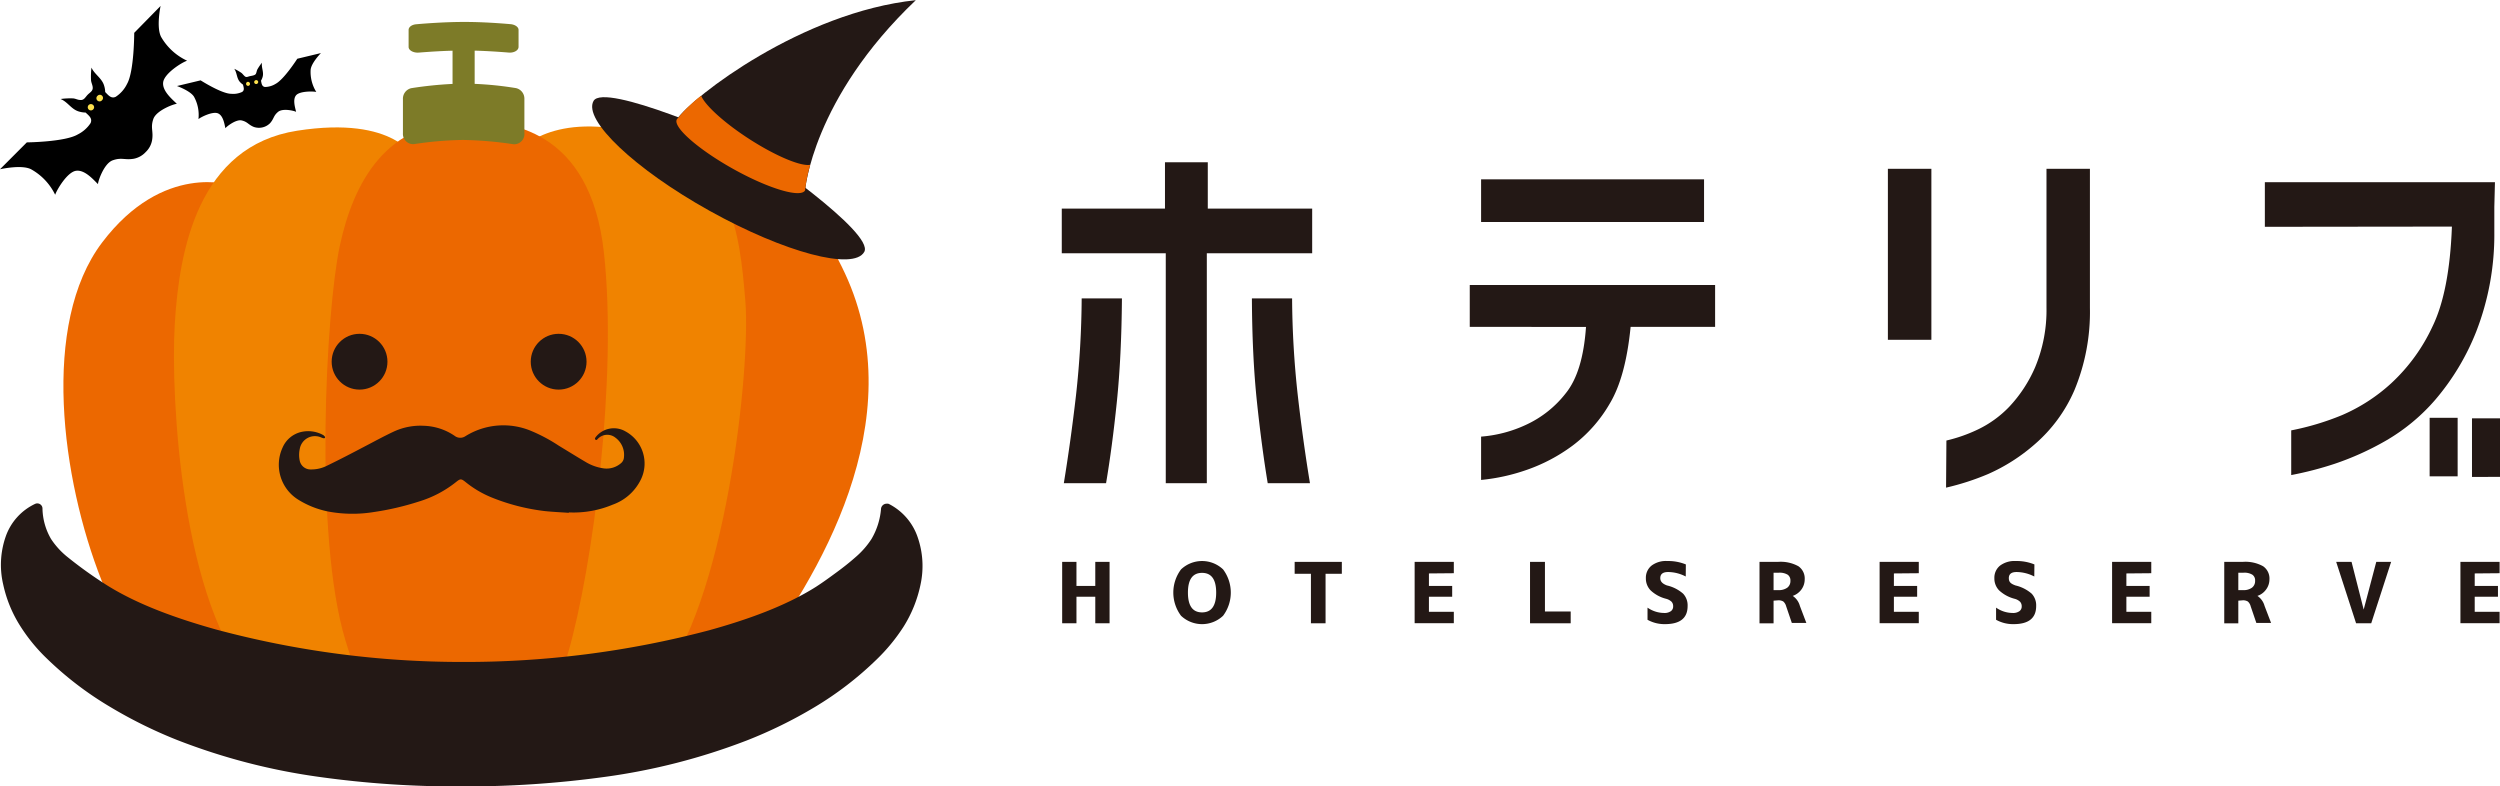
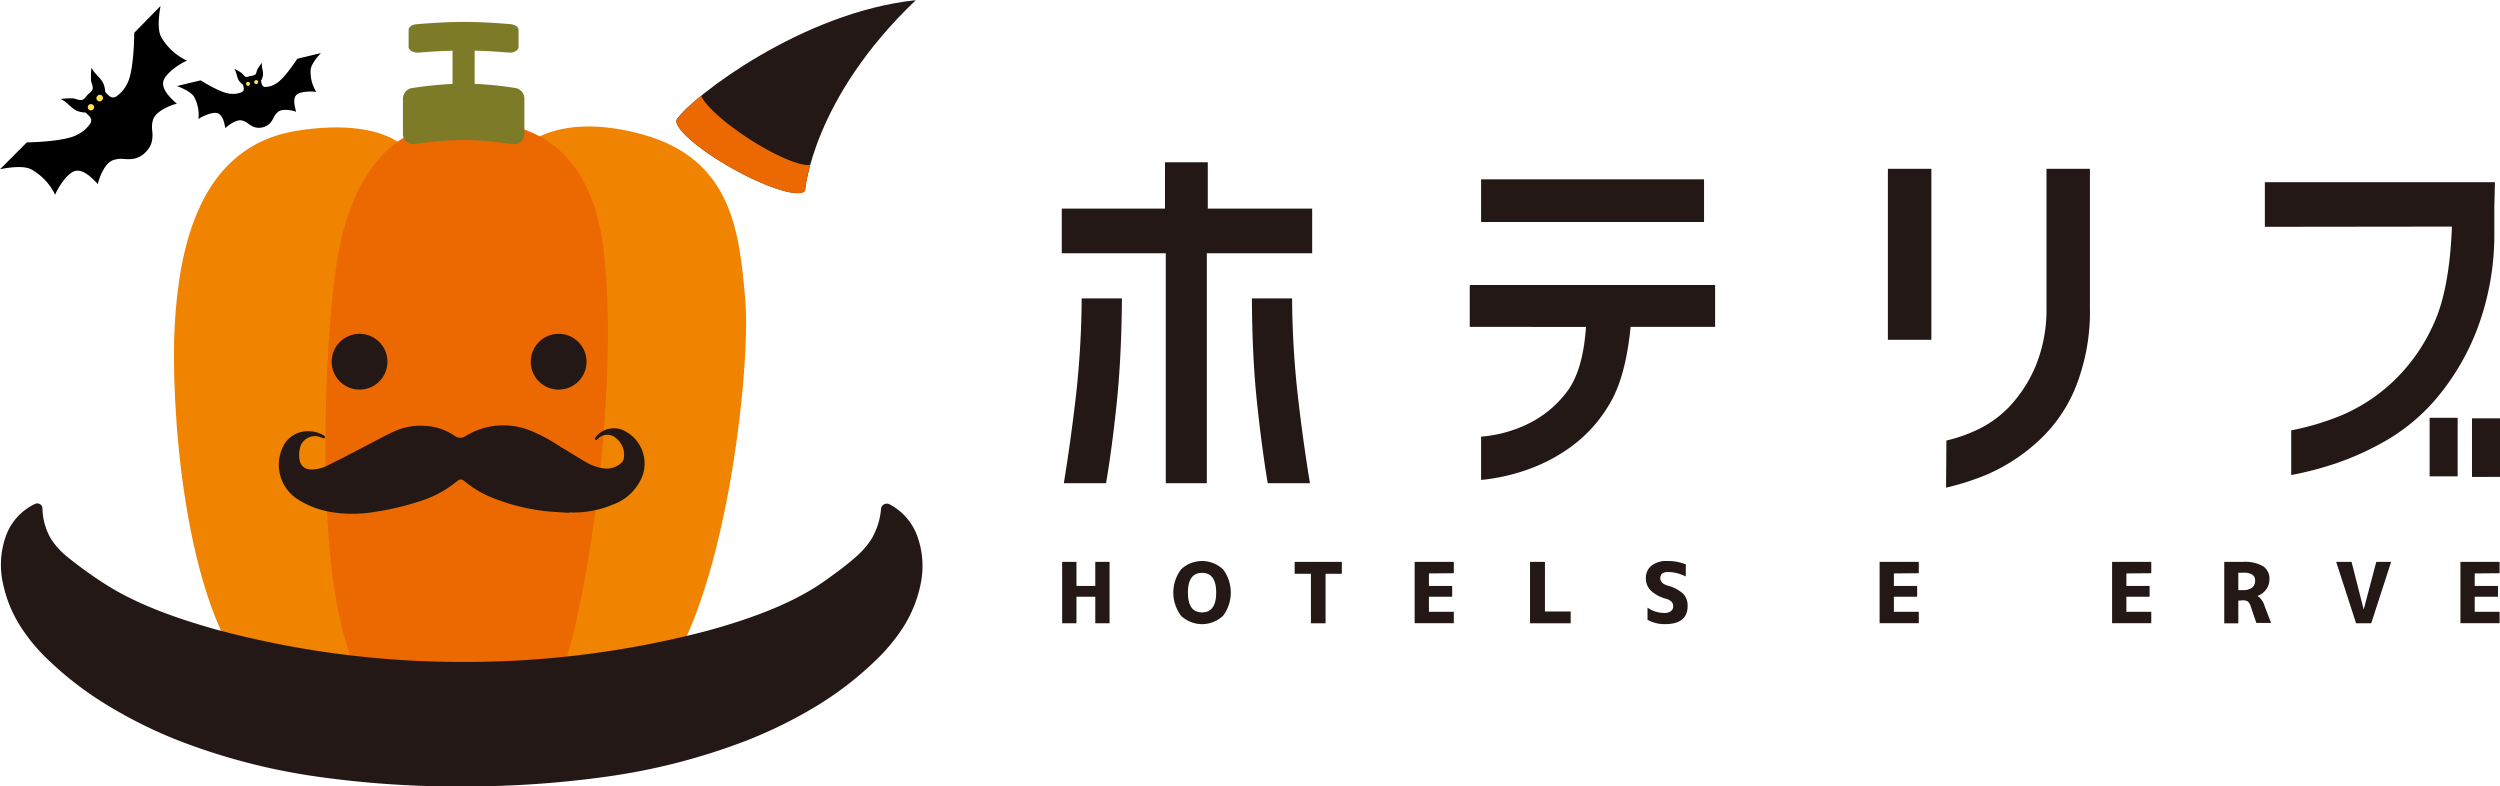
<svg xmlns="http://www.w3.org/2000/svg" viewBox="0 0 440.89 138.69">
  <defs>
    <style>.cls-1{fill:#231815;}.cls-2{fill:#ec6800;}.cls-3{fill:#f08300;}.cls-4{fill:#7d7b28;}.cls-5{fill:#ffe24e;}</style>
  </defs>
  <g id="レイヤー_2" data-name="レイヤー 2">
    <g id="レイヤー_4" data-name="レイヤー 4">
      <path class="cls-1" d="M193.16,105.24h-3.32v4.68h-2.52V99.09h2.52v4.24h3.32V99.09h2.52v10.83h-2.52Z" />
      <path class="cls-1" d="M215.7,108.59a5.39,5.39,0,0,1-7.42,0,6.82,6.82,0,0,1,0-8.17,5.39,5.39,0,0,1,7.42,0,6.82,6.82,0,0,1,0,8.17Zm-1.22-4.08q0-3.48-2.49-3.48t-2.49,3.48c0,2.33.83,3.49,2.49,3.49S214.48,106.83,214.48,104.51Z" />
      <path class="cls-1" d="M236.64,99.09v2.1h-2.87v8.73h-2.58v-8.73h-2.87v-2.1Z" />
      <path class="cls-1" d="M252,101.13v2.2h4.1v1.91H252v2.66h4.39v2h-6.91V99.09h6.91v2Z" />
      <path class="cls-1" d="M272.46,99.09v8.75H277v2.08h-7.17V99.09Z" />
-       <path class="cls-1" d="M312.78,105.93v4H310.3V99.09h3.26a6.44,6.44,0,0,1,3.6.77,2.62,2.62,0,0,1,1.11,2.31,3,3,0,0,1-.58,1.79,3.18,3.18,0,0,1-1.53,1.13v0a3.13,3.13,0,0,1,1.26,1.77l1.14,3H316l-1-2.94a1.72,1.72,0,0,0-.5-.84,1.6,1.6,0,0,0-.92-.21Zm.93-4.92h-.93v3.06h.83a2.53,2.53,0,0,0,1.59-.43,1.44,1.44,0,0,0,.55-1.21,1.23,1.23,0,0,0-.47-1.07A2.72,2.72,0,0,0,313.71,101Z" />
      <path class="cls-1" d="M334,101.13v2.2h4.1v1.91H334v2.66h4.39v2h-6.91V99.09h6.91v2Z" />
-       <path class="cls-1" d="M358.76,101.67a6.94,6.94,0,0,0-3.12-.79c-.92,0-1.37.36-1.37,1.08s.39,1,1.18,1.29a6.67,6.67,0,0,1,2.85,1.45,3,3,0,0,1,.79,2.18q0,3.2-4,3.19a6.08,6.08,0,0,1-3.07-.77v-2.14a5.14,5.14,0,0,0,2.91.94,1.93,1.93,0,0,0,1.2-.31,1,1,0,0,0,.41-.87,1.16,1.16,0,0,0-.29-.8,2.21,2.21,0,0,0-1-.53,6.3,6.3,0,0,1-2.7-1.48,3,3,0,0,1-.83-2.15,2.73,2.73,0,0,1,1-2.21,4.25,4.25,0,0,1,2.78-.81,8.24,8.24,0,0,1,3.28.6Z" />
      <path class="cls-1" d="M297.29,101.67a6.87,6.87,0,0,0-3.11-.79q-1.38,0-1.38,1.08c0,.6.4,1,1.19,1.29a6.55,6.55,0,0,1,2.84,1.45,3,3,0,0,1,.79,2.18c0,2.13-1.33,3.19-4,3.19a6.11,6.11,0,0,1-3.07-.77v-2.14a5.18,5.18,0,0,0,2.91.94,1.93,1.93,0,0,0,1.2-.31,1,1,0,0,0,.41-.87,1.15,1.15,0,0,0-.28-.8,2.27,2.27,0,0,0-1-.53,6.17,6.17,0,0,1-2.7-1.48,3,3,0,0,1-.83-2.15,2.73,2.73,0,0,1,1-2.21,4.21,4.21,0,0,1,2.78-.81,8.23,8.23,0,0,1,3.27.6Z" />
      <path class="cls-1" d="M375,101.13v2.2h4.1v1.91H375v2.66h4.39v2h-6.91V99.09h6.91v2Z" />
      <path class="cls-1" d="M394.74,105.93v4h-2.48V99.09h3.26a6.4,6.4,0,0,1,3.59.77,2.62,2.62,0,0,1,1.12,2.31,3,3,0,0,1-.59,1.79,3.09,3.09,0,0,1-1.53,1.13v0a3.13,3.13,0,0,1,1.26,1.77l1.15,3h-2.6l-1-2.94a1.65,1.65,0,0,0-.5-.84,1.58,1.58,0,0,0-.92-.21Zm.92-4.92h-.92v3.06h.82a2.49,2.49,0,0,0,1.59-.43,1.44,1.44,0,0,0,.55-1.21,1.2,1.2,0,0,0-.47-1.07A2.69,2.69,0,0,0,395.66,101Z" />
      <path class="cls-1" d="M414.71,99.09l2.14,8.41h0l2.22-8.41h2.62l-3.51,10.83h-2.67L412,99.09Z" />
      <path class="cls-1" d="M436.43,101.13v2.2h4.1v1.91h-4.1v2.66h4.39v2h-6.91V99.09h6.91v2Z" />
      <path class="cls-1" d="M205.59,85.22V44.67H187.25V36.79h18.2V28.62H213v8.17h18.41v7.88H212.83V85.22Zm-7.73-32.6q-.08,10.32-.9,18.27t-1.9,14.33h-7.45q1.21-7.38,2.15-15.51a162.53,162.53,0,0,0,1-17.09Zm22.92,0h7.09a162.53,162.53,0,0,0,1,17.09q.93,8.13,2.15,15.51h-7.45q-1.06-6.39-1.9-14.33T220.78,52.62Z" />
      <path class="cls-1" d="M259.2,57.64V50.26h43.27v7.38h-14.9c-.58,5.87-1.79,10.37-3.66,13.5a24.71,24.71,0,0,1-6.62,7.48,30.05,30.05,0,0,1-8,4.23,34.23,34.23,0,0,1-8.09,1.79V77a22.89,22.89,0,0,0,8-2.12,18.85,18.85,0,0,0,6.95-5.55q3-3.72,3.55-11.67Zm2-18.49V31.63h39.32v7.52Z" />
      <path class="cls-1" d="M332.94,59.93V29.77h7.67V59.93Zm10.32,17.76a27,27,0,0,0,5.51-1.93,19.05,19.05,0,0,0,5.55-4,24.05,24.05,0,0,0,4.59-7,26.05,26.05,0,0,0,2-10.53V29.77h7.66v24.5a36,36,0,0,1-2.72,14.51,26.41,26.41,0,0,1-7,9.56,32.17,32.17,0,0,1-8.24,5.26,44.69,44.69,0,0,1-7.41,2.4Z" />
      <path class="cls-1" d="M399.42,40V32.13H440l-.11,4.37V41a47.12,47.12,0,0,1-3.19,17.47,42.52,42.52,0,0,1-7.2,12,34,34,0,0,1-8.85,7.31,50.2,50.2,0,0,1-8.88,4,60.08,60.08,0,0,1-7.7,2V75.9A46.91,46.91,0,0,0,413,73.22a30.85,30.85,0,0,0,8.71-5.63,31.94,31.94,0,0,0,7.27-10q3-6.16,3.43-17.63Zm29.06,44V73.68h4.94V84Zm7.47.11V73.78h4.94V84.1Z" />
-       <path class="cls-2" d="M40.94,32.7S28.82,28.48,18,42.78s-7.16,41.7-.08,59.6S40,131.87,52.85,124Z" />
-       <path class="cls-2" d="M119.57,31.7S136.9,22.23,149,48.18s-4.71,53.85-16.59,69.37-24.25,12.13-27.65,8.73Z" />
      <path class="cls-3" d="M73.22,28.05s-3.38-7.72-20.81-5S31.6,44,30.82,57.18s1.3,49.79,14,63.24,22.37,12.2,31.21,8.71Z" />
      <path class="cls-3" d="M91.52,26.61s5.88-7.28,21.75-2.91S130.42,40.92,131.44,53s-3.58,54.08-15.61,67.91-20,14.79-30.2,10.18Z" />
      <path class="cls-2" d="M82.47,21.31c-14.32,0-20.13,10.8-22.55,22.07s-4.61,51.09,1,69.56,11.64,21.59,19.4,21.59,15.52-4.32,19.88-19.43,8.73-48.45,6.31-70.52S89.5,21.31,82.47,21.31Z" />
      <path class="cls-4" d="M91,15.54a59.82,59.82,0,0,0-7.29-.75V8.93c2.26.06,4.51.22,6,.34.92.08,1.74-.38,1.74-1v-3c0-.48-.56-.9-1.32-1-1.72-.15-4.91-.4-8.23-.4s-6.71.25-8.5.41c-.77.07-1.34.48-1.34,1v3c0,.59.82,1.05,1.75,1,1.48-.12,3.73-.28,6-.34V14.8a68,68,0,0,0-7.28.75,1.9,1.9,0,0,0-1.47,1.94v6A1.81,1.81,0,0,0,73,25.42a62.46,62.46,0,0,1,8.62-.74,66.13,66.13,0,0,1,8.94.76,1.81,1.81,0,0,0,1.92-2v-6A1.9,1.9,0,0,0,91,15.54Z" />
      <path class="cls-1" d="M156.75,88.87a10.3,10.3,0,0,1,5.09,5.88,15.47,15.47,0,0,1,.49,8.39,22.57,22.57,0,0,1-3,7.41,32.18,32.18,0,0,1-4.72,5.74,59.12,59.12,0,0,1-11,8.45,80,80,0,0,1-11.95,5.86,111,111,0,0,1-25,6.41,179.69,179.69,0,0,1-25.2,1.68A174.46,174.46,0,0,1,56.2,137a110.2,110.2,0,0,1-24.94-6.49,81.3,81.3,0,0,1-11.91-5.89,59.46,59.46,0,0,1-11-8.4,30.5,30.5,0,0,1-4.71-5.71A22.5,22.5,0,0,1,.57,103.1,15.17,15.17,0,0,1,1,94.64a10,10,0,0,1,5.22-5.79.92.92,0,0,1,1.2.48.87.87,0,0,1,.07.31v0A11.09,11.09,0,0,0,9,95.05a13.68,13.68,0,0,0,2.79,3.09A74.79,74.79,0,0,0,19,103.3c5.45,3.38,12.17,5.77,19,7.69a167.05,167.05,0,0,0,43.51,5.75A168.38,168.38,0,0,0,125,111.17c6.83-1.89,13.52-4.28,18.9-7.68,1.32-.85,2.55-1.76,3.72-2.62s2.27-1.73,3.28-2.63a14.73,14.73,0,0,0,2.79-3.18,12.5,12.5,0,0,0,1.69-5.39v0a1,1,0,0,1,1-.84A.75.75,0,0,1,156.75,88.87Z" />
      <circle class="cls-1" cx="98.52" cy="63.79" r="4.92" />
      <circle class="cls-1" cx="63.41" cy="63.79" r="4.92" />
      <path class="cls-1" d="M113,84.61A8.79,8.79,0,0,1,108.05,89a17.83,17.83,0,0,1-7.61,1.37h-.13v.07c-1.42-.1-2.84-.16-4.25-.31a36.23,36.23,0,0,1-9.4-2.42A18.15,18.15,0,0,1,82.09,85c-.75-.6-.91-.6-1.65,0a19.6,19.6,0,0,1-6.6,3.46,48.56,48.56,0,0,1-7.91,1.84,23.32,23.32,0,0,1-8-.08,15.78,15.78,0,0,1-5.28-2.07,7.24,7.24,0,0,1-2.8-9.25,4.75,4.75,0,0,1,3.36-2.74,5.46,5.46,0,0,1,3.76.55.92.92,0,0,1,.32.3c.1.17,0,.31-.22.28a3.09,3.09,0,0,1-.43-.14,2.71,2.71,0,0,0-3.77,2,5,5,0,0,0,0,2.15,1.94,1.94,0,0,0,1.92,1.49,6.12,6.12,0,0,0,3-.72C60,81,62.05,79.93,64.12,78.84c1.79-.93,3.55-1.9,5.37-2.75a11.16,11.16,0,0,1,5.26-1,10.18,10.18,0,0,1,5.41,1.76,1.62,1.62,0,0,0,1.91.08A12.66,12.66,0,0,1,93.68,76a29.3,29.3,0,0,1,4.85,2.59c1.55.94,3.09,1.9,4.65,2.82a8.44,8.44,0,0,0,3.34,1.2,3.87,3.87,0,0,0,3.08-1,1.45,1.45,0,0,0,.44-1,3.74,3.74,0,0,0-1.49-3.41,2.29,2.29,0,0,0-3.15.23c-.1.1-.21.25-.38.11s-.07-.27,0-.41a4.07,4.07,0,0,1,5.27-1.06A6.44,6.44,0,0,1,113,84.61Z" />
-       <path class="cls-1" d="M104.67,17.81c1.86-3.36,25.25,7,26.9,7.87s22.72,15.38,20.85,18.74-14.07.11-27.26-7.23S102.8,21.16,104.67,17.81Z" />
      <path class="cls-1" d="M119.4,21c-.9,1.29,3.67,5.31,9.9,8.79s11.91,5.17,12.68,3.79c0,0,1.25-16.15,19.53-33.55C141.4,2.15,122.11,17.1,119.4,21Z" />
      <path class="cls-2" d="M132.13,24.51c-4.4-2.84-7.79-5.94-8.48-7.63A25.55,25.55,0,0,0,119.4,21c-.9,1.29,3.67,5.31,9.9,8.79s11.91,5.17,12.68,3.79a26.85,26.85,0,0,1,.91-4.52C141.28,29.38,136.86,27.56,132.13,24.51Z" />
      <path d="M28.32,1.05,23.67,5.79s0,6.79-1.26,9a5.63,5.63,0,0,1-2,2.28c-.81.39-1.31-.29-1.86-.84a3.9,3.9,0,0,0-.18-1.1c-.39-1.36-1.7-2-2.24-3.21a13.8,13.8,0,0,0-.08,2.13c0,.45.26.88.3,1.33.07.68-.47.9-.89,1.33s-.64,1-1.32.92c-.45,0-.88-.28-1.33-.28a12.68,12.68,0,0,0-2.13.11C12,18,12.58,19.32,14,19.69a4.45,4.45,0,0,0,1.1.16c.56.54,1.24,1,.88,1.85a5.76,5.76,0,0,1-2.25,2c-2.23,1.34-9,1.41-9,1.41L0,29.85s3.79-.87,5.48,0a10.24,10.24,0,0,1,4.25,4.5c.3-.9,2.13-4,3.67-4.23s3.07,1.56,3.89,2.36c-.08-.3,1-3.65,2.59-4.21s2.12,0,3.74-.28a3.85,3.85,0,0,0,2.07-1.17,3.78,3.78,0,0,0,1.13-2.09c.27-1.62-.32-2.16.22-3.74s3.86-2.74,4.16-2.67c-.81-.79-2.65-2.3-2.42-3.84S32.06,11,33,10.71a10.3,10.3,0,0,1-4.57-4.17C27.51,4.86,28.32,1.05,28.32,1.05Z" />
      <path class="cls-5" d="M16.43,18.52a.56.56,0,0,0-.79,0,.56.56,0,0,0,0,.79.55.55,0,0,0,.78,0A.54.54,0,0,0,16.43,18.52Z" />
      <path class="cls-5" d="M18,16.88a.54.54,0,0,0-.78,0,.56.56,0,1,0,.79.78A.55.55,0,0,0,18,16.88Z" />
      <path d="M56.6,9.36l-4.17,1S50.1,14,48.6,14.79a3.63,3.63,0,0,1-1.86.55c-.57-.07-.61-.62-.71-1.11a2.93,2.93,0,0,0,.28-.65c.26-.88-.25-1.66-.11-2.52a8.09,8.09,0,0,0-.78,1.13c-.15.24-.16.56-.29.82s-.58.33-1,.41-.68.31-1,0-.38-.45-.62-.61a8.83,8.83,0,0,0-1.2-.68c.51.72.4,1.64,1,2.32a2.76,2.76,0,0,0,.54.47c.12.48.32,1-.16,1.3a3.72,3.72,0,0,1-1.92.32c-1.68,0-5.39-2.37-5.39-2.37l-4.17,1s2.36.84,3,1.88A6.66,6.66,0,0,1,35,21c.48-.38,2.54-1.41,3.46-1s1.13,1.91,1.29,2.62c.07-.19,1.83-1.62,2.87-1.38s1.15.74,2.13,1.14a2.76,2.76,0,0,0,2.87-.65c.71-.79.57-1.29,1.42-2s3-.15,3.18,0c-.16-.72-.64-2.18,0-2.93s3-.72,3.56-.58a6.67,6.67,0,0,1-1-3.86C54.84,11.14,56.6,9.36,56.6,9.36Z" />
      <path class="cls-5" d="M44.08,14.71a.36.36,0,0,0-.43-.27.36.36,0,0,0,.16.7A.36.36,0,0,0,44.08,14.71Z" />
      <path class="cls-5" d="M45.53,14.38a.36.36,0,0,0-.7.16.36.36,0,0,0,.43.27A.37.37,0,0,0,45.53,14.38Z" />
    </g>
  </g>
</svg>